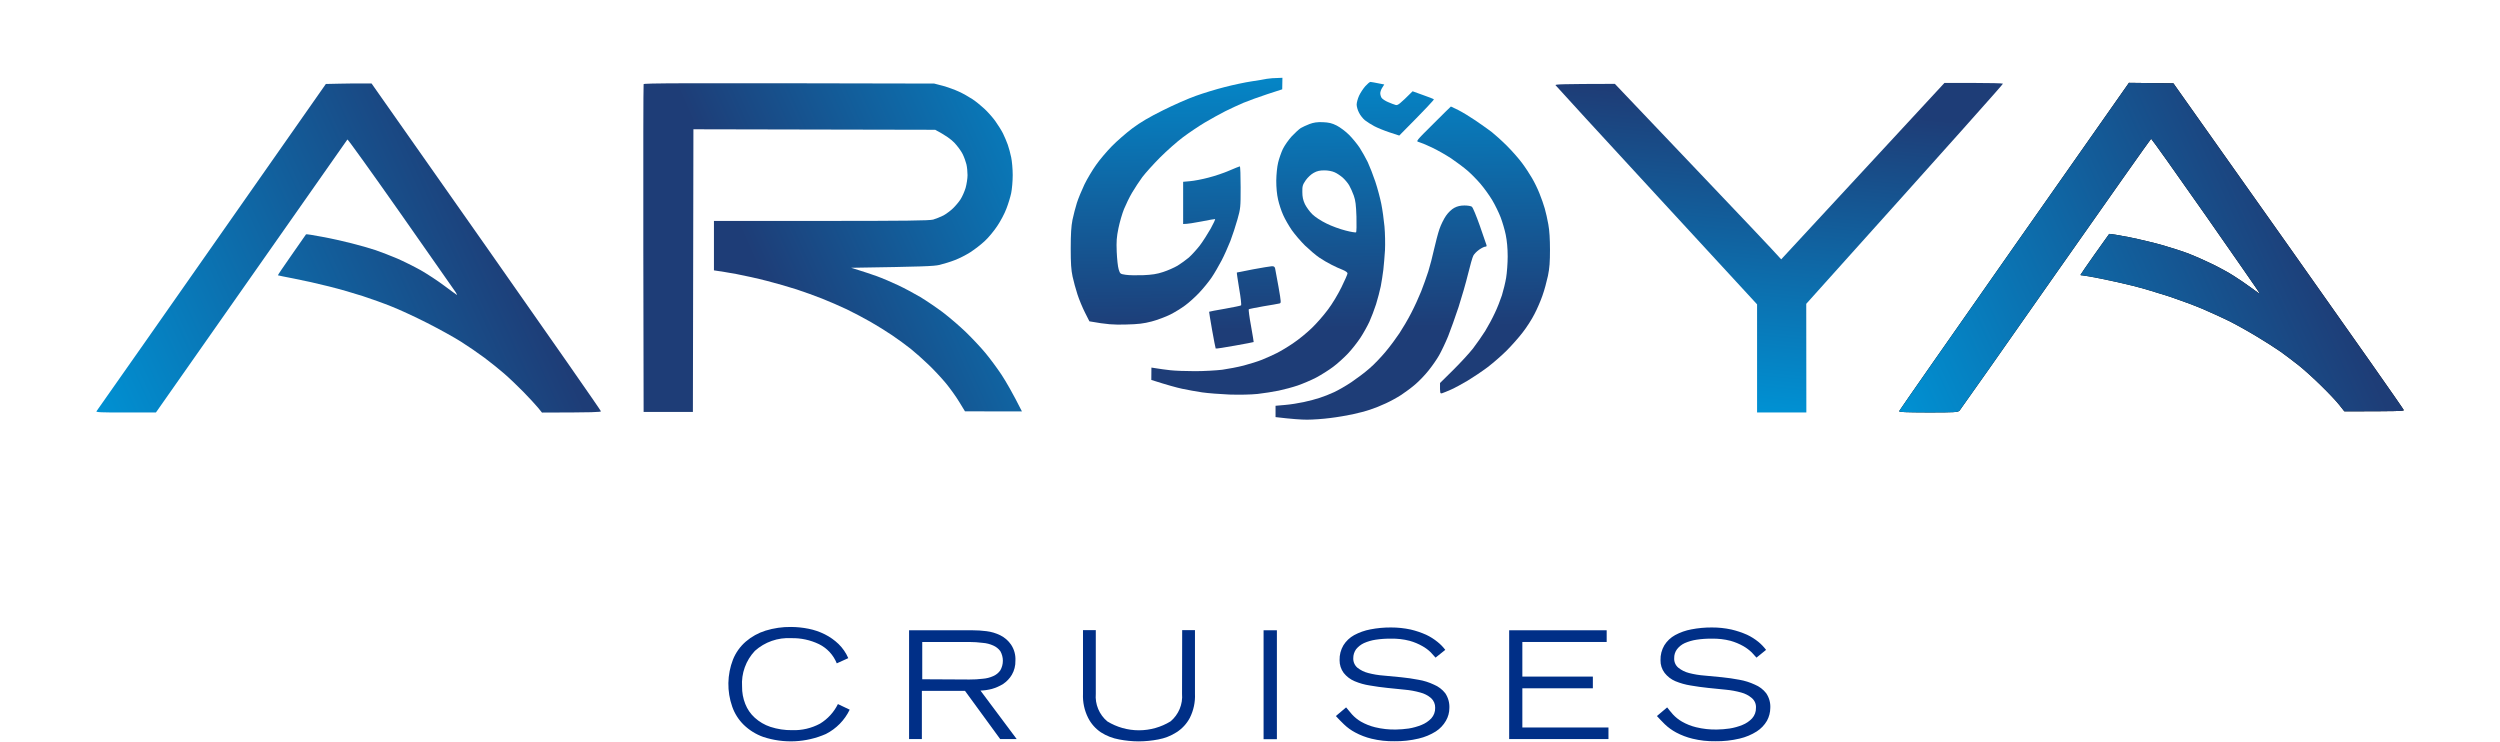
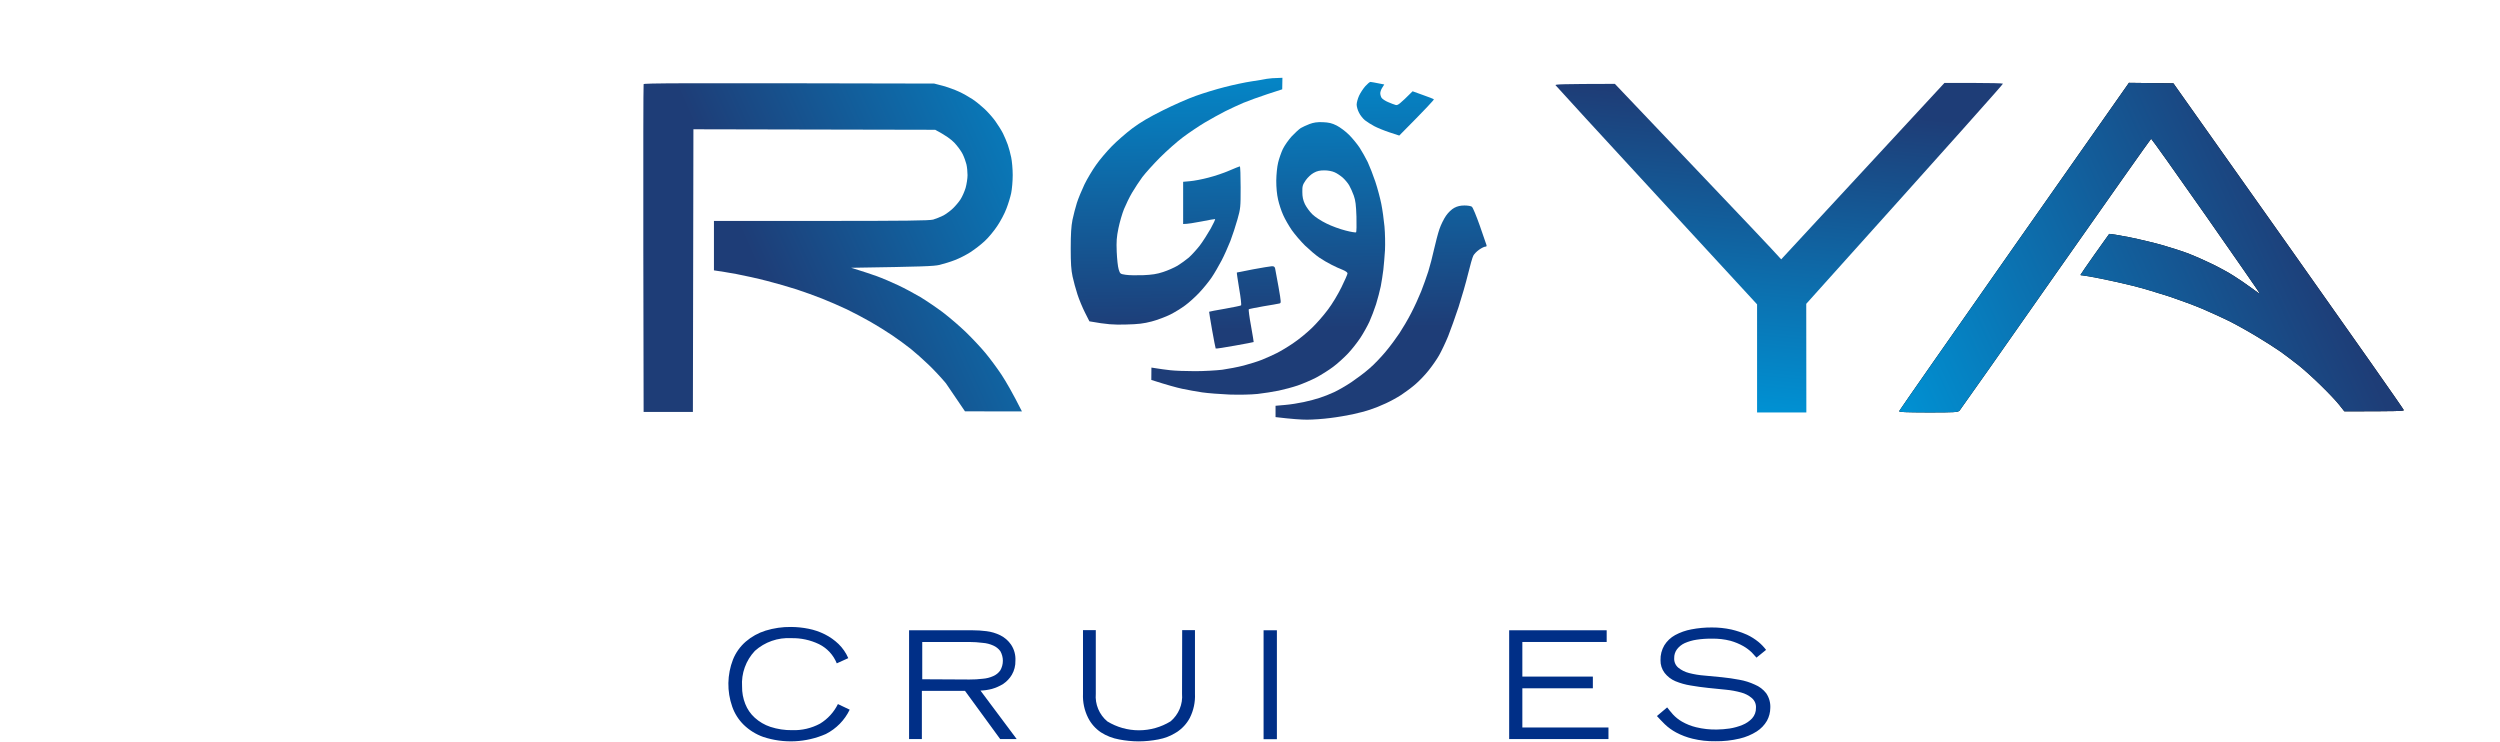
<svg xmlns="http://www.w3.org/2000/svg" width="246" height="73" viewBox="0 0 246 73" fill="none">
  <path d="M80.688 71.209C79.85 71.659 78.907 71.879 77.956 71.848C77.225 71.859 76.497 71.749 75.803 71.522C75.233 71.332 74.71 71.025 74.266 70.621C73.855 70.248 73.536 69.785 73.335 69.269C73.118 68.723 73.011 68.14 73.02 67.553C72.977 66.914 73.067 66.273 73.284 65.67C73.501 65.067 73.839 64.515 74.279 64.047C74.762 63.613 75.327 63.279 75.941 63.064C76.555 62.849 77.205 62.758 77.855 62.795C78.8 62.773 79.737 62.975 80.588 63.383C81.386 63.777 82.01 64.45 82.338 65.274L83.471 64.761C83.246 64.24 82.921 63.768 82.514 63.371C82.115 62.989 81.661 62.668 81.167 62.419C80.657 62.164 80.115 61.979 79.555 61.868C78.991 61.755 78.418 61.696 77.843 61.693C76.989 61.682 76.139 61.804 75.324 62.056C74.611 62.28 73.951 62.647 73.385 63.133C72.83 63.614 72.398 64.219 72.126 64.899C71.548 66.385 71.522 68.027 72.05 69.532C72.284 70.207 72.672 70.82 73.183 71.322C73.729 71.85 74.381 72.256 75.097 72.512C77.119 73.182 79.319 73.08 81.268 72.224C82.292 71.704 83.115 70.864 83.61 69.832L82.451 69.281C82.06 70.078 81.448 70.746 80.688 71.209Z" fill="#002F87" />
  <path d="M97.6 67.791C97.99 67.68 98.363 67.516 98.708 67.303C99.057 67.069 99.35 66.761 99.564 66.401C99.809 65.979 99.931 65.498 99.917 65.011C99.949 64.453 99.799 63.9 99.489 63.434C99.223 63.046 98.863 62.732 98.443 62.519C98.009 62.303 97.54 62.164 97.058 62.106C96.599 62.048 96.136 62.019 95.673 62.019H89.453V72.724H90.712V67.979H94.955L98.418 72.724H100.043L96.479 67.954C96.857 67.941 97.233 67.886 97.6 67.791ZM90.749 66.839V63.17H95.371C95.817 63.172 96.263 63.202 96.706 63.258C97.063 63.284 97.412 63.373 97.738 63.521C98.014 63.641 98.253 63.831 98.431 64.072C98.595 64.36 98.682 64.686 98.682 65.017C98.682 65.349 98.595 65.674 98.431 65.963C98.257 66.211 98.017 66.407 97.738 66.526C97.412 66.674 97.063 66.763 96.706 66.789C96.267 66.841 95.825 66.867 95.383 66.864L90.749 66.839Z" fill="#002F87" />
  <path d="M116.313 68.268C116.356 68.778 116.276 69.29 116.078 69.763C115.881 70.236 115.573 70.655 115.18 70.985C114.245 71.557 113.168 71.861 112.07 71.861C110.971 71.861 109.894 71.557 108.959 70.985C108.566 70.655 108.258 70.236 108.061 69.763C107.864 69.29 107.783 68.778 107.826 68.268V62.007H106.567V68.268C106.529 69.086 106.702 69.901 107.07 70.634C107.36 71.209 107.794 71.701 108.33 72.062C108.877 72.412 109.489 72.65 110.13 72.763C110.761 72.885 111.402 72.948 112.044 72.951C112.691 72.948 113.336 72.885 113.971 72.763C114.608 72.648 115.215 72.41 115.759 72.062C116.318 71.709 116.774 71.217 117.081 70.634C117.449 69.901 117.623 69.086 117.585 68.268V62.007H116.326L116.313 68.268Z" fill="#002F87" />
  <path d="M125.646 62.019H124.336V72.737H125.646V62.019Z" fill="#002F87" />
-   <path d="M141.095 67.366C140.616 67.138 140.107 66.978 139.584 66.89C139.017 66.777 138.451 66.702 137.859 66.639L136.146 66.477C135.636 66.44 135.13 66.356 134.635 66.226C134.245 66.128 133.88 65.949 133.565 65.7C133.431 65.584 133.325 65.439 133.256 65.276C133.186 65.114 133.154 64.938 133.162 64.761C133.159 64.447 133.256 64.141 133.439 63.885C133.647 63.63 133.909 63.425 134.207 63.284C134.576 63.12 134.966 63.006 135.366 62.946C135.857 62.872 136.354 62.838 136.851 62.845C137.48 62.828 138.107 62.899 138.715 63.058C139.155 63.181 139.578 63.358 139.974 63.584C140.274 63.751 140.549 63.957 140.793 64.198C140.994 64.41 141.158 64.586 141.259 64.711L142.216 63.947C141.997 63.658 141.744 63.397 141.46 63.171C141.113 62.888 140.733 62.648 140.327 62.457C139.836 62.239 139.326 62.067 138.803 61.944C138.17 61.809 137.524 61.742 136.877 61.743C136.196 61.739 135.517 61.801 134.849 61.931C134.29 62.036 133.751 62.227 133.25 62.495C132.818 62.734 132.453 63.078 132.192 63.496C131.931 63.94 131.8 64.448 131.815 64.962C131.809 65.411 131.95 65.851 132.218 66.214C132.5 66.57 132.868 66.85 133.288 67.028C133.772 67.232 134.279 67.375 134.799 67.453C135.366 67.553 135.932 67.629 136.524 67.691L138.237 67.866C138.748 67.91 139.254 68.003 139.748 68.142C140.143 68.24 140.509 68.429 140.818 68.693C140.949 68.814 141.053 68.961 141.123 69.126C141.192 69.29 141.226 69.466 141.221 69.644C141.234 70.026 141.098 70.398 140.843 70.684C140.572 70.969 140.241 71.191 139.874 71.335C139.469 71.499 139.046 71.617 138.614 71.686C138.197 71.746 137.777 71.779 137.355 71.786C136.664 71.8 135.974 71.724 135.303 71.56C134.818 71.441 134.352 71.255 133.917 71.009C133.589 70.817 133.292 70.576 133.036 70.296L132.457 69.607L131.449 70.458C131.676 70.709 131.94 70.984 132.243 71.272C132.572 71.59 132.945 71.86 133.351 72.074C133.855 72.345 134.393 72.551 134.95 72.687C135.687 72.866 136.445 72.95 137.204 72.938C138.009 72.95 138.813 72.862 139.596 72.675C140.194 72.536 140.765 72.299 141.284 71.974C141.696 71.708 142.037 71.347 142.279 70.922C142.501 70.541 142.618 70.109 142.619 69.669C142.643 69.155 142.501 68.647 142.216 68.217C141.923 67.841 141.536 67.548 141.095 67.366Z" fill="#002F87" />
  <path d="M149.799 67.728H156.737V66.576H149.799V63.17H158.097V62.019H148.502V72.724H158.273V71.585H149.799V67.728Z" fill="#002F87" />
  <path d="M172.674 67.366C172.193 67.142 171.685 66.982 171.163 66.89C170.596 66.777 170.017 66.702 169.438 66.639L167.725 66.477C167.211 66.439 166.701 66.355 166.202 66.226C165.815 66.128 165.454 65.949 165.144 65.7C165.008 65.586 164.901 65.441 164.831 65.278C164.761 65.115 164.73 64.938 164.741 64.761C164.732 64.446 164.829 64.138 165.018 63.885C165.218 63.627 165.477 63.421 165.773 63.284C166.147 63.12 166.541 63.006 166.945 62.946C167.436 62.871 167.933 62.838 168.43 62.845C169.059 62.829 169.686 62.901 170.294 63.058C170.733 63.183 171.156 63.36 171.553 63.584C171.85 63.755 172.125 63.961 172.372 64.198L172.838 64.711L173.782 63.947C173.565 63.661 173.316 63.401 173.039 63.171C172.692 62.888 172.312 62.648 171.906 62.457C171.411 62.239 170.896 62.068 170.37 61.944C169.737 61.807 169.091 61.74 168.443 61.743C167.767 61.739 167.092 61.802 166.428 61.931C165.869 62.034 165.329 62.224 164.829 62.495C164.396 62.734 164.032 63.078 163.771 63.496C163.51 63.94 163.379 64.448 163.394 64.961C163.383 65.412 163.525 65.853 163.797 66.214C164.074 66.57 164.438 66.85 164.854 67.028C165.339 67.228 165.846 67.371 166.365 67.453C166.932 67.553 167.511 67.629 168.09 67.691L169.816 67.866C170.327 67.913 170.832 68.005 171.327 68.142C171.717 68.243 172.079 68.431 172.384 68.693C172.521 68.81 172.628 68.957 172.698 69.122C172.768 69.287 172.798 69.466 172.787 69.644C172.8 70.026 172.665 70.398 172.41 70.684C172.143 70.969 171.816 71.191 171.452 71.335C171.048 71.5 170.625 71.618 170.193 71.685C169.776 71.746 169.356 71.78 168.934 71.786C168.247 71.799 167.561 71.724 166.894 71.56C166.409 71.443 165.942 71.257 165.509 71.009C165.176 70.818 164.875 70.577 164.615 70.296C164.388 70.033 164.199 69.807 164.048 69.607L163.041 70.458C163.268 70.709 163.532 70.984 163.822 71.272C164.153 71.587 164.526 71.857 164.93 72.074C165.439 72.345 165.98 72.551 166.542 72.687C167.275 72.866 168.028 72.95 168.783 72.938C169.593 72.951 170.401 72.863 171.188 72.675C171.782 72.536 172.348 72.299 172.863 71.974C173.278 71.708 173.624 71.347 173.87 70.922C174.08 70.537 174.192 70.107 174.198 69.669C174.227 69.154 174.085 68.644 173.795 68.217C173.503 67.84 173.116 67.546 172.674 67.366Z" fill="#002F87" />
  <path fill-rule="evenodd" clip-rule="evenodd" d="M191.333 8.161H194.182C195.758 8.161 197.062 8.192 197.092 8.232C197.112 8.283 192.768 13.167 177.735 29.896L177.745 40.587H172.896V29.947L163.016 19.226C157.591 13.339 153.105 8.455 153.065 8.384C153.014 8.293 153.61 8.262 158.904 8.252L166.683 16.43C170.956 20.919 174.644 24.8 175.27 25.519L191.333 8.161Z" fill="url(#paint0_linear_6593_24539)" />
  <path d="M213.862 8.201L209.488 8.15L198.193 24.242C191.99 33.088 186.898 40.384 186.878 40.455C186.848 40.556 187.464 40.576 189.737 40.586C192.404 40.586 192.657 40.566 192.818 40.404C192.909 40.303 197.172 34.253 202.284 26.947C207.406 19.651 211.629 13.663 211.67 13.653C211.71 13.643 214.145 17.067 217.075 21.252C220.004 25.448 222.399 28.893 222.379 28.903C222.358 28.923 221.985 28.67 221.54 28.335C221.096 28.001 220.318 27.474 219.823 27.16C219.328 26.836 218.327 26.289 217.6 25.944C216.873 25.589 215.852 25.143 215.327 24.941C214.802 24.748 213.731 24.394 212.953 24.171C212.175 23.938 210.649 23.573 209.568 23.35C208.487 23.137 207.568 22.985 207.538 23.026C207.507 23.066 206.851 23.978 206.093 25.052C205.335 26.126 204.719 27.028 204.719 27.049C204.719 27.079 204.81 27.099 204.921 27.099C205.032 27.099 205.841 27.241 206.709 27.413C207.588 27.586 209.033 27.91 209.922 28.133C210.811 28.356 212.397 28.832 213.458 29.177C214.509 29.531 215.994 30.078 216.741 30.403C217.489 30.717 218.651 31.254 219.317 31.578C219.984 31.912 221.207 32.591 222.045 33.098C222.874 33.594 223.955 34.283 224.44 34.628C224.924 34.973 225.712 35.581 226.207 35.966C226.692 36.351 227.682 37.242 228.39 37.942C229.107 38.641 229.915 39.492 230.188 39.847L230.683 40.475C235.896 40.475 236.542 40.455 236.532 40.353C236.532 40.282 231.431 33.017 225.197 24.211L213.862 8.201Z" fill="black" />
  <path d="M213.862 8.201L209.488 8.15L198.193 24.242C191.99 33.088 186.898 40.384 186.878 40.455C186.848 40.556 187.464 40.576 189.737 40.586C192.404 40.586 192.657 40.566 192.818 40.404C192.909 40.303 197.172 34.253 202.284 26.947C207.406 19.651 211.629 13.663 211.67 13.653C211.71 13.643 214.145 17.067 217.075 21.252C220.004 25.448 222.399 28.893 222.379 28.903C222.358 28.923 221.985 28.67 221.54 28.335C221.096 28.001 220.318 27.474 219.823 27.16C219.328 26.836 218.327 26.289 217.6 25.944C216.873 25.589 215.852 25.143 215.327 24.941C214.802 24.748 213.731 24.394 212.953 24.171C212.175 23.938 210.649 23.573 209.568 23.35C208.487 23.137 207.568 22.985 207.538 23.026C207.507 23.066 206.851 23.978 206.093 25.052C205.335 26.126 204.719 27.028 204.719 27.049C204.719 27.079 204.81 27.099 204.921 27.099C205.032 27.099 205.841 27.241 206.709 27.413C207.588 27.586 209.033 27.91 209.922 28.133C210.811 28.356 212.397 28.832 213.458 29.177C214.509 29.531 215.994 30.078 216.741 30.403C217.489 30.717 218.651 31.254 219.317 31.578C219.984 31.912 221.207 32.591 222.045 33.098C222.874 33.594 223.955 34.283 224.44 34.628C224.924 34.973 225.712 35.581 226.207 35.966C226.692 36.351 227.682 37.242 228.39 37.942C229.107 38.641 229.915 39.492 230.188 39.847L230.683 40.475C235.896 40.475 236.542 40.455 236.532 40.353C236.532 40.282 231.431 33.017 225.197 24.211L213.862 8.201Z" fill="url(#paint1_linear_6593_24539)" />
  <path d="M126.17 8.789L126.191 7.654C125.312 7.675 124.877 7.715 124.655 7.756C124.433 7.806 123.746 7.918 123.14 8.009C122.523 8.1 121.341 8.353 120.513 8.566C119.674 8.779 118.412 9.164 117.684 9.428C116.957 9.681 115.502 10.319 114.451 10.846C113.047 11.545 112.239 12.022 111.42 12.63C110.804 13.096 109.895 13.886 109.4 14.393C108.895 14.91 108.198 15.73 107.854 16.227C107.501 16.723 106.985 17.585 106.713 18.142C106.45 18.699 106.106 19.52 105.965 19.966C105.824 20.412 105.632 21.162 105.531 21.638C105.409 22.266 105.359 23.026 105.359 24.424C105.359 25.914 105.399 26.542 105.541 27.211C105.642 27.687 105.864 28.488 106.026 28.984C106.187 29.481 106.521 30.281 106.763 30.758L107.198 31.619C108.966 31.933 109.562 31.963 110.764 31.933C112.037 31.903 112.512 31.842 113.34 31.629C113.896 31.477 114.714 31.173 115.158 30.95C115.603 30.727 116.26 30.322 116.623 30.048C116.987 29.785 117.603 29.228 117.987 28.822C118.381 28.407 118.937 27.728 119.22 27.312C119.503 26.897 119.937 26.137 120.2 25.64C120.462 25.144 120.846 24.273 121.069 23.715C121.281 23.158 121.594 22.205 121.766 21.587C122.069 20.513 122.079 20.402 122.079 18.426C122.079 17.291 122.048 16.369 121.998 16.369C121.958 16.369 121.493 16.561 120.967 16.784C120.442 17.017 119.503 17.331 118.896 17.483C118.29 17.645 117.482 17.797 117.098 17.828L116.421 17.889V22.043C116.856 22.043 117.543 21.922 118.24 21.79C118.937 21.648 119.533 21.547 119.563 21.557C119.604 21.577 119.402 22.003 119.129 22.499C118.846 22.996 118.371 23.746 118.058 24.161C117.735 24.576 117.25 25.103 116.977 25.347C116.694 25.58 116.199 25.945 115.866 26.147C115.532 26.34 114.896 26.623 114.451 26.765C113.845 26.968 113.36 27.039 112.481 27.079C111.845 27.1 111.067 27.09 110.764 27.039C110.228 26.958 110.218 26.948 110.077 26.502C109.996 26.248 109.915 25.478 109.885 24.779C109.844 23.735 109.875 23.33 110.057 22.449C110.178 21.861 110.42 21.02 110.602 20.574C110.784 20.128 111.138 19.398 111.4 18.953C111.663 18.507 112.118 17.818 112.4 17.433C112.693 17.048 113.471 16.176 114.138 15.507C114.815 14.829 115.835 13.927 116.421 13.491C117.007 13.055 117.967 12.407 118.563 12.052C119.169 11.697 120.058 11.201 120.563 10.947C121.058 10.694 121.867 10.329 122.352 10.117C122.847 9.914 123.897 9.529 124.705 9.265L126.17 8.789Z" fill="url(#paint2_linear_6593_24539)" />
  <path d="M144.83 20.341C144.739 20.27 144.406 20.219 144.103 20.219C143.709 20.219 143.405 20.29 143.102 20.452C142.84 20.594 142.516 20.898 142.284 21.233C142.072 21.537 141.779 22.134 141.638 22.55C141.496 22.965 141.264 23.857 141.112 24.526C140.971 25.195 140.708 26.177 140.546 26.704C140.375 27.231 140.062 28.123 139.839 28.68C139.617 29.238 139.183 30.19 138.859 30.808C138.546 31.426 138.021 32.308 137.708 32.784C137.394 33.261 136.788 34.081 136.344 34.608C135.909 35.135 135.192 35.885 134.748 36.26C134.313 36.645 133.515 37.243 132.99 37.597C132.464 37.952 131.686 38.398 131.272 38.59C130.858 38.783 130.222 39.036 129.858 39.148C129.494 39.269 128.787 39.462 128.292 39.563C127.787 39.675 126.958 39.806 126.443 39.847L125.514 39.928V41.043C127.12 41.235 128.049 41.296 128.615 41.296C129.191 41.296 130.211 41.225 130.888 41.134C131.575 41.053 132.565 40.881 133.091 40.769C133.616 40.658 134.394 40.455 134.808 40.313C135.222 40.181 135.93 39.898 136.374 39.685C136.819 39.482 137.506 39.107 137.889 38.854C138.273 38.601 138.89 38.145 139.253 37.831C139.617 37.526 140.203 36.919 140.557 36.473C140.91 36.037 141.385 35.358 141.607 34.963C141.83 34.568 142.234 33.727 142.496 33.088C142.749 32.45 143.214 31.143 143.527 30.2C143.83 29.258 144.254 27.799 144.456 26.958C144.658 26.117 144.891 25.316 144.971 25.164C145.052 25.002 145.305 24.739 145.537 24.576C145.78 24.404 146.052 24.273 146.143 24.273C146.275 24.273 146.305 24.222 146.265 24.1C146.234 23.999 145.941 23.138 145.608 22.195C145.274 21.253 144.931 20.412 144.83 20.341Z" fill="url(#paint3_linear_6593_24539)" />
  <path d="M136.212 8.313C135.243 8.12 134.909 8.06 134.849 8.06C134.778 8.06 134.556 8.252 134.343 8.485C134.131 8.728 133.858 9.144 133.727 9.428C133.606 9.701 133.495 10.096 133.495 10.289C133.495 10.481 133.596 10.846 133.727 11.089C133.848 11.343 134.111 11.667 134.303 11.829C134.495 11.981 134.909 12.245 135.212 12.407C135.515 12.569 136.202 12.853 136.728 13.025L137.687 13.339C140.385 10.623 141.132 9.803 141.092 9.772C141.052 9.732 140.567 9.539 140.011 9.347L139.001 8.982C137.698 10.279 137.546 10.38 137.334 10.329C137.192 10.289 136.859 10.167 136.586 10.046C136.313 9.934 136.031 9.742 135.95 9.63C135.879 9.519 135.818 9.316 135.818 9.174C135.818 9.032 135.909 8.779 136.02 8.617L136.212 8.313Z" fill="url(#paint4_linear_6593_24539)" />
-   <path d="M143.507 10.836C143.113 10.643 142.789 10.481 142.769 10.481C142.759 10.481 141.971 11.252 141.031 12.194C139.314 13.896 139.314 13.906 139.617 13.977C139.779 14.018 140.354 14.251 140.88 14.504C141.405 14.747 142.274 15.244 142.799 15.588C143.325 15.943 144.052 16.49 144.416 16.804C144.779 17.119 145.355 17.706 145.699 18.112C146.042 18.517 146.558 19.226 146.84 19.703C147.123 20.179 147.487 20.929 147.659 21.374C147.83 21.82 148.063 22.601 148.164 23.097C148.285 23.685 148.356 24.445 148.356 25.225C148.356 25.894 148.285 26.836 148.204 27.333C148.123 27.819 147.932 28.589 147.79 29.055C147.639 29.511 147.335 30.302 147.093 30.798C146.861 31.305 146.436 32.095 146.143 32.572C145.84 33.048 145.305 33.818 144.941 34.294C144.567 34.77 143.688 35.723 142.981 36.422L141.698 37.689C141.688 38.722 141.698 38.753 141.91 38.692C142.042 38.651 142.436 38.489 142.799 38.327C143.163 38.165 143.89 37.77 144.416 37.456C144.941 37.142 145.83 36.544 146.386 36.128C146.941 35.703 147.78 34.973 148.255 34.497C148.73 34.02 149.437 33.23 149.821 32.724C150.215 32.227 150.74 31.406 150.993 30.899C151.255 30.403 151.609 29.582 151.781 29.076C151.962 28.579 152.195 27.708 152.316 27.15C152.478 26.38 152.518 25.762 152.518 24.566C152.518 23.563 152.468 22.672 152.356 22.084C152.266 21.587 152.114 20.878 152.003 20.513C151.902 20.148 151.669 19.49 151.488 19.044C151.316 18.598 150.983 17.919 150.75 17.524C150.528 17.139 150.093 16.47 149.78 16.055C149.477 15.639 148.81 14.879 148.315 14.383C147.81 13.876 147.123 13.258 146.79 12.994C146.457 12.741 145.739 12.234 145.194 11.86C144.658 11.495 143.89 11.029 143.507 10.836Z" fill="url(#paint5_linear_6593_24539)" />
  <path d="M125.473 26.421C125.433 26.248 125.352 26.188 125.14 26.198C124.988 26.208 124.16 26.34 123.301 26.502C122.442 26.664 121.715 26.806 121.705 26.816C121.685 26.836 121.796 27.556 121.937 28.417C122.089 29.278 122.17 30.018 122.119 30.048C122.079 30.089 121.351 30.231 120.523 30.383C119.684 30.525 118.997 30.656 118.977 30.677C118.967 30.687 119.099 31.497 119.27 32.47C119.442 33.443 119.604 34.264 119.624 34.294C119.654 34.325 120.503 34.193 121.513 34.01C122.523 33.828 123.352 33.676 123.362 33.656C123.372 33.646 123.251 32.926 123.099 32.065C122.938 31.203 122.847 30.464 122.877 30.433C122.917 30.403 123.564 30.271 124.311 30.14C125.059 30.018 125.766 29.896 125.877 29.866C126.079 29.825 126.079 29.805 125.807 28.235C125.655 27.363 125.504 26.542 125.473 26.421Z" fill="url(#paint6_linear_6593_24539)" />
  <path fill-rule="evenodd" clip-rule="evenodd" d="M130.171 12.022C130.777 12.052 131.05 12.113 131.535 12.356C131.868 12.528 132.414 12.934 132.747 13.268C133.081 13.602 133.545 14.17 133.788 14.535C134.02 14.899 134.384 15.538 134.586 15.953C134.778 16.369 135.121 17.24 135.333 17.878C135.546 18.517 135.808 19.5 135.919 20.057C136.031 20.614 136.172 21.618 136.233 22.286C136.293 22.955 136.313 24.009 136.283 24.617C136.243 25.235 136.172 26.096 136.121 26.542C136.071 26.988 135.95 27.718 135.869 28.164C135.778 28.609 135.566 29.41 135.404 29.937C135.232 30.464 134.939 31.244 134.748 31.66C134.556 32.075 134.162 32.784 133.869 33.23C133.576 33.676 133.03 34.375 132.636 34.791C132.252 35.196 131.595 35.794 131.181 36.098C130.767 36.412 130.009 36.888 129.514 37.152C129.009 37.415 128.191 37.76 127.696 37.932C127.191 38.104 126.352 38.327 125.827 38.438C125.302 38.55 124.362 38.692 123.756 38.763C123.069 38.834 122.008 38.854 120.978 38.824C120.058 38.783 118.856 38.692 118.3 38.611C117.745 38.53 116.856 38.368 116.33 38.256C115.805 38.145 114.906 37.901 113.289 37.385L113.3 36.169L113.825 36.25C114.118 36.3 114.724 36.382 115.169 36.432C115.613 36.483 116.704 36.523 117.593 36.523C118.482 36.523 119.684 36.452 120.27 36.382C120.856 36.3 121.806 36.118 122.392 35.966C122.978 35.814 123.776 35.561 124.18 35.399C124.584 35.236 125.241 34.943 125.645 34.74C126.049 34.537 126.787 34.091 127.282 33.747C127.787 33.413 128.575 32.764 129.04 32.318C129.514 31.872 130.232 31.052 130.646 30.494C131.09 29.917 131.656 28.964 132 28.265C132.333 27.596 132.596 26.978 132.596 26.897C132.596 26.806 132.394 26.664 132.121 26.552C131.848 26.451 131.363 26.228 131.03 26.056C130.696 25.894 130.151 25.57 129.817 25.347C129.484 25.124 128.858 24.587 128.423 24.171C127.989 23.746 127.403 23.056 127.11 22.641C126.827 22.226 126.443 21.567 126.271 21.172C126.09 20.787 125.867 20.098 125.766 19.652C125.645 19.125 125.584 18.466 125.584 17.777C125.595 17.139 125.665 16.43 125.766 16.004C125.857 15.619 126.069 15.011 126.231 14.666C126.403 14.312 126.797 13.754 127.11 13.41C127.433 13.065 127.827 12.711 127.999 12.599C128.161 12.498 128.555 12.326 128.858 12.204C129.272 12.052 129.605 12.001 130.171 12.022ZM128.15 18.892C128.14 18.304 128.181 18.183 128.484 17.737C128.686 17.453 129.009 17.149 129.272 17.007C129.595 16.825 129.868 16.764 130.323 16.764C130.686 16.764 131.09 16.845 131.333 16.956C131.555 17.048 131.909 17.291 132.131 17.483C132.343 17.676 132.626 18.01 132.757 18.233C132.889 18.456 133.091 18.912 133.212 19.247C133.384 19.733 133.434 20.159 133.475 21.324C133.495 22.134 133.485 22.823 133.434 22.864C133.394 22.894 132.919 22.823 132.394 22.682C131.868 22.55 131.02 22.246 130.525 21.993C129.979 21.729 129.423 21.364 129.13 21.081C128.868 20.827 128.544 20.371 128.403 20.088C128.221 19.692 128.15 19.378 128.15 18.892Z" fill="url(#paint7_linear_6593_24539)" />
-   <path d="M92.781 8.445L91.923 8.222C66.151 8.161 63.373 8.181 63.332 8.283C63.302 8.353 63.292 15.639 63.302 24.475L63.332 40.536H68.181L68.232 12.721L92.024 12.771C93.044 13.309 93.59 13.714 93.893 14.028C94.196 14.342 94.57 14.849 94.721 15.153C94.873 15.457 95.034 15.913 95.095 16.166C95.156 16.419 95.206 16.896 95.206 17.23C95.206 17.564 95.115 18.132 95.014 18.497C94.903 18.861 94.681 19.358 94.519 19.611C94.357 19.865 94.024 20.26 93.782 20.493C93.539 20.736 93.105 21.05 92.832 21.202C92.549 21.344 92.094 21.526 91.822 21.608C91.418 21.709 89.154 21.739 80.779 21.739H70.252V26.603C70.919 26.694 71.727 26.836 72.475 26.968C73.223 27.11 74.566 27.404 75.455 27.637C76.344 27.86 77.658 28.245 78.385 28.478C79.102 28.711 80.244 29.126 80.911 29.39C81.578 29.653 82.669 30.129 83.335 30.444C84.002 30.768 85.043 31.315 85.659 31.67C86.265 32.014 87.225 32.612 87.781 32.987C88.336 33.362 89.154 33.96 89.599 34.314C90.044 34.669 90.832 35.368 91.357 35.875C91.882 36.371 92.65 37.202 93.074 37.709C93.499 38.226 94.095 39.057 94.398 39.563L94.954 40.475L100.56 40.485C99.631 38.641 98.995 37.557 98.56 36.888C98.116 36.219 97.388 35.236 96.944 34.709C96.509 34.183 95.651 33.271 95.044 32.683C94.438 32.095 93.418 31.224 92.781 30.737C92.145 30.261 91.145 29.582 90.559 29.227C89.973 28.883 88.993 28.356 88.387 28.072C87.77 27.779 86.821 27.373 86.265 27.171C85.71 26.978 84.911 26.704 84.497 26.583L83.74 26.35C90.912 26.238 91.872 26.198 92.448 26.066C92.852 25.965 93.539 25.762 93.963 25.59C94.398 25.428 95.095 25.073 95.509 24.799C95.923 24.536 96.56 24.039 96.913 23.705C97.267 23.381 97.812 22.722 98.126 22.246C98.449 21.77 98.853 21.01 99.025 20.544C99.207 20.087 99.419 19.388 99.5 19.003C99.581 18.608 99.651 17.818 99.651 17.23C99.651 16.642 99.581 15.862 99.5 15.477C99.429 15.102 99.267 14.545 99.166 14.241C99.055 13.937 98.843 13.43 98.692 13.126C98.54 12.822 98.196 12.275 97.934 11.91C97.671 11.545 97.186 10.998 96.853 10.694C96.529 10.39 95.994 9.954 95.661 9.742C95.327 9.519 94.731 9.184 94.347 9.012C93.953 8.83 93.256 8.576 92.781 8.445Z" fill="url(#paint8_linear_6593_24539)" />
-   <path d="M47.845 24.273L36.56 8.212C35.227 8.202 34.216 8.212 33.448 8.232L32.064 8.263C14.658 33.119 9.556 40.395 9.495 40.465C9.404 40.567 9.94 40.597 12.364 40.587H15.344C29.902 19.835 34.156 13.765 34.186 13.724C34.216 13.674 36.58 16.967 39.439 21.04C42.298 25.114 44.733 28.59 44.844 28.762C44.955 28.934 44.996 29.056 44.945 29.015C44.885 28.985 44.339 28.569 43.713 28.113C43.096 27.647 42.046 26.958 41.389 26.583C40.732 26.218 39.692 25.702 39.086 25.438C38.469 25.175 37.52 24.81 36.964 24.617C36.408 24.435 35.338 24.121 34.59 23.939C33.842 23.746 32.539 23.452 31.691 23.3C30.842 23.138 30.135 23.026 30.114 23.057C30.094 23.087 29.458 23.999 28.7 25.084C27.942 26.168 27.326 27.07 27.346 27.09C27.357 27.1 28.074 27.252 28.933 27.414C29.791 27.576 31.337 27.921 32.367 28.184C33.398 28.438 34.893 28.873 35.701 29.137C36.51 29.4 37.782 29.856 38.53 30.16C39.278 30.454 40.844 31.174 42.016 31.771C43.177 32.359 44.703 33.2 45.4 33.646C46.097 34.092 47.117 34.791 47.673 35.206C48.229 35.622 49.087 36.311 49.593 36.747C50.087 37.172 50.956 38.003 51.522 38.581C52.078 39.148 52.714 39.847 52.936 40.111L53.33 40.597C58.493 40.587 59.139 40.557 59.129 40.465C59.129 40.395 54.048 33.109 47.845 24.273Z" fill="url(#paint9_linear_6593_24539)" />
+   <path d="M92.781 8.445L91.923 8.222C66.151 8.161 63.373 8.181 63.332 8.283C63.302 8.353 63.292 15.639 63.302 24.475L63.332 40.536H68.181L68.232 12.721L92.024 12.771C93.044 13.309 93.59 13.714 93.893 14.028C94.196 14.342 94.57 14.849 94.721 15.153C94.873 15.457 95.034 15.913 95.095 16.166C95.156 16.419 95.206 16.896 95.206 17.23C95.206 17.564 95.115 18.132 95.014 18.497C94.903 18.861 94.681 19.358 94.519 19.611C94.357 19.865 94.024 20.26 93.782 20.493C93.539 20.736 93.105 21.05 92.832 21.202C92.549 21.344 92.094 21.526 91.822 21.608C91.418 21.709 89.154 21.739 80.779 21.739H70.252V26.603C70.919 26.694 71.727 26.836 72.475 26.968C73.223 27.11 74.566 27.404 75.455 27.637C76.344 27.86 77.658 28.245 78.385 28.478C79.102 28.711 80.244 29.126 80.911 29.39C81.578 29.653 82.669 30.129 83.335 30.444C84.002 30.768 85.043 31.315 85.659 31.67C86.265 32.014 87.225 32.612 87.781 32.987C88.336 33.362 89.154 33.96 89.599 34.314C90.044 34.669 90.832 35.368 91.357 35.875C91.882 36.371 92.65 37.202 93.074 37.709L94.954 40.475L100.56 40.485C99.631 38.641 98.995 37.557 98.56 36.888C98.116 36.219 97.388 35.236 96.944 34.709C96.509 34.183 95.651 33.271 95.044 32.683C94.438 32.095 93.418 31.224 92.781 30.737C92.145 30.261 91.145 29.582 90.559 29.227C89.973 28.883 88.993 28.356 88.387 28.072C87.77 27.779 86.821 27.373 86.265 27.171C85.71 26.978 84.911 26.704 84.497 26.583L83.74 26.35C90.912 26.238 91.872 26.198 92.448 26.066C92.852 25.965 93.539 25.762 93.963 25.59C94.398 25.428 95.095 25.073 95.509 24.799C95.923 24.536 96.56 24.039 96.913 23.705C97.267 23.381 97.812 22.722 98.126 22.246C98.449 21.77 98.853 21.01 99.025 20.544C99.207 20.087 99.419 19.388 99.5 19.003C99.581 18.608 99.651 17.818 99.651 17.23C99.651 16.642 99.581 15.862 99.5 15.477C99.429 15.102 99.267 14.545 99.166 14.241C99.055 13.937 98.843 13.43 98.692 13.126C98.54 12.822 98.196 12.275 97.934 11.91C97.671 11.545 97.186 10.998 96.853 10.694C96.529 10.39 95.994 9.954 95.661 9.742C95.327 9.519 94.731 9.184 94.347 9.012C93.953 8.83 93.256 8.576 92.781 8.445Z" fill="url(#paint8_linear_6593_24539)" />
  <defs>
    <linearGradient id="paint0_linear_6593_24539" x1="175.118" y1="40.587" x2="177.871" y2="10.643" gradientUnits="userSpaceOnUse">
      <stop stop-color="#0091D3" />
      <stop offset="1" stop-color="#1E3D77" />
    </linearGradient>
    <linearGradient id="paint1_linear_6593_24539" x1="186.927" y1="40.576" x2="226.899" y2="22.437" gradientUnits="userSpaceOnUse">
      <stop stop-color="#0091D3" />
      <stop offset="1" stop-color="#1E3D77" />
    </linearGradient>
    <linearGradient id="paint2_linear_6593_24539" x1="128.949" y1="3.652" x2="129.398" y2="32.308" gradientUnits="userSpaceOnUse">
      <stop stop-color="#0091D3" />
      <stop offset="1" stop-color="#1E3D77" />
    </linearGradient>
    <linearGradient id="paint3_linear_6593_24539" x1="128.949" y1="3.652" x2="129.398" y2="32.308" gradientUnits="userSpaceOnUse">
      <stop stop-color="#0091D3" />
      <stop offset="1" stop-color="#1E3D77" />
    </linearGradient>
    <linearGradient id="paint4_linear_6593_24539" x1="128.949" y1="3.652" x2="129.398" y2="32.308" gradientUnits="userSpaceOnUse">
      <stop stop-color="#0091D3" />
      <stop offset="1" stop-color="#1E3D77" />
    </linearGradient>
    <linearGradient id="paint5_linear_6593_24539" x1="128.949" y1="3.652" x2="129.398" y2="32.308" gradientUnits="userSpaceOnUse">
      <stop stop-color="#0091D3" />
      <stop offset="1" stop-color="#1E3D77" />
    </linearGradient>
    <linearGradient id="paint6_linear_6593_24539" x1="128.949" y1="3.652" x2="129.398" y2="32.308" gradientUnits="userSpaceOnUse">
      <stop stop-color="#0091D3" />
      <stop offset="1" stop-color="#1E3D77" />
    </linearGradient>
    <linearGradient id="paint7_linear_6593_24539" x1="128.949" y1="3.652" x2="129.398" y2="32.308" gradientUnits="userSpaceOnUse">
      <stop stop-color="#0091D3" />
      <stop offset="1" stop-color="#1E3D77" />
    </linearGradient>
    <linearGradient id="paint8_linear_6593_24539" x1="107.531" y1="4.006" x2="71.668" y2="19.988" gradientUnits="userSpaceOnUse">
      <stop stop-color="#0091D3" />
      <stop offset="1" stop-color="#1E3D77" />
    </linearGradient>
    <linearGradient id="paint9_linear_6593_24539" x1="9.535" y1="40.587" x2="49.482" y2="22.438" gradientUnits="userSpaceOnUse">
      <stop stop-color="#0091D3" />
      <stop offset="1" stop-color="#1E3D77" />
    </linearGradient>
  </defs>
</svg>